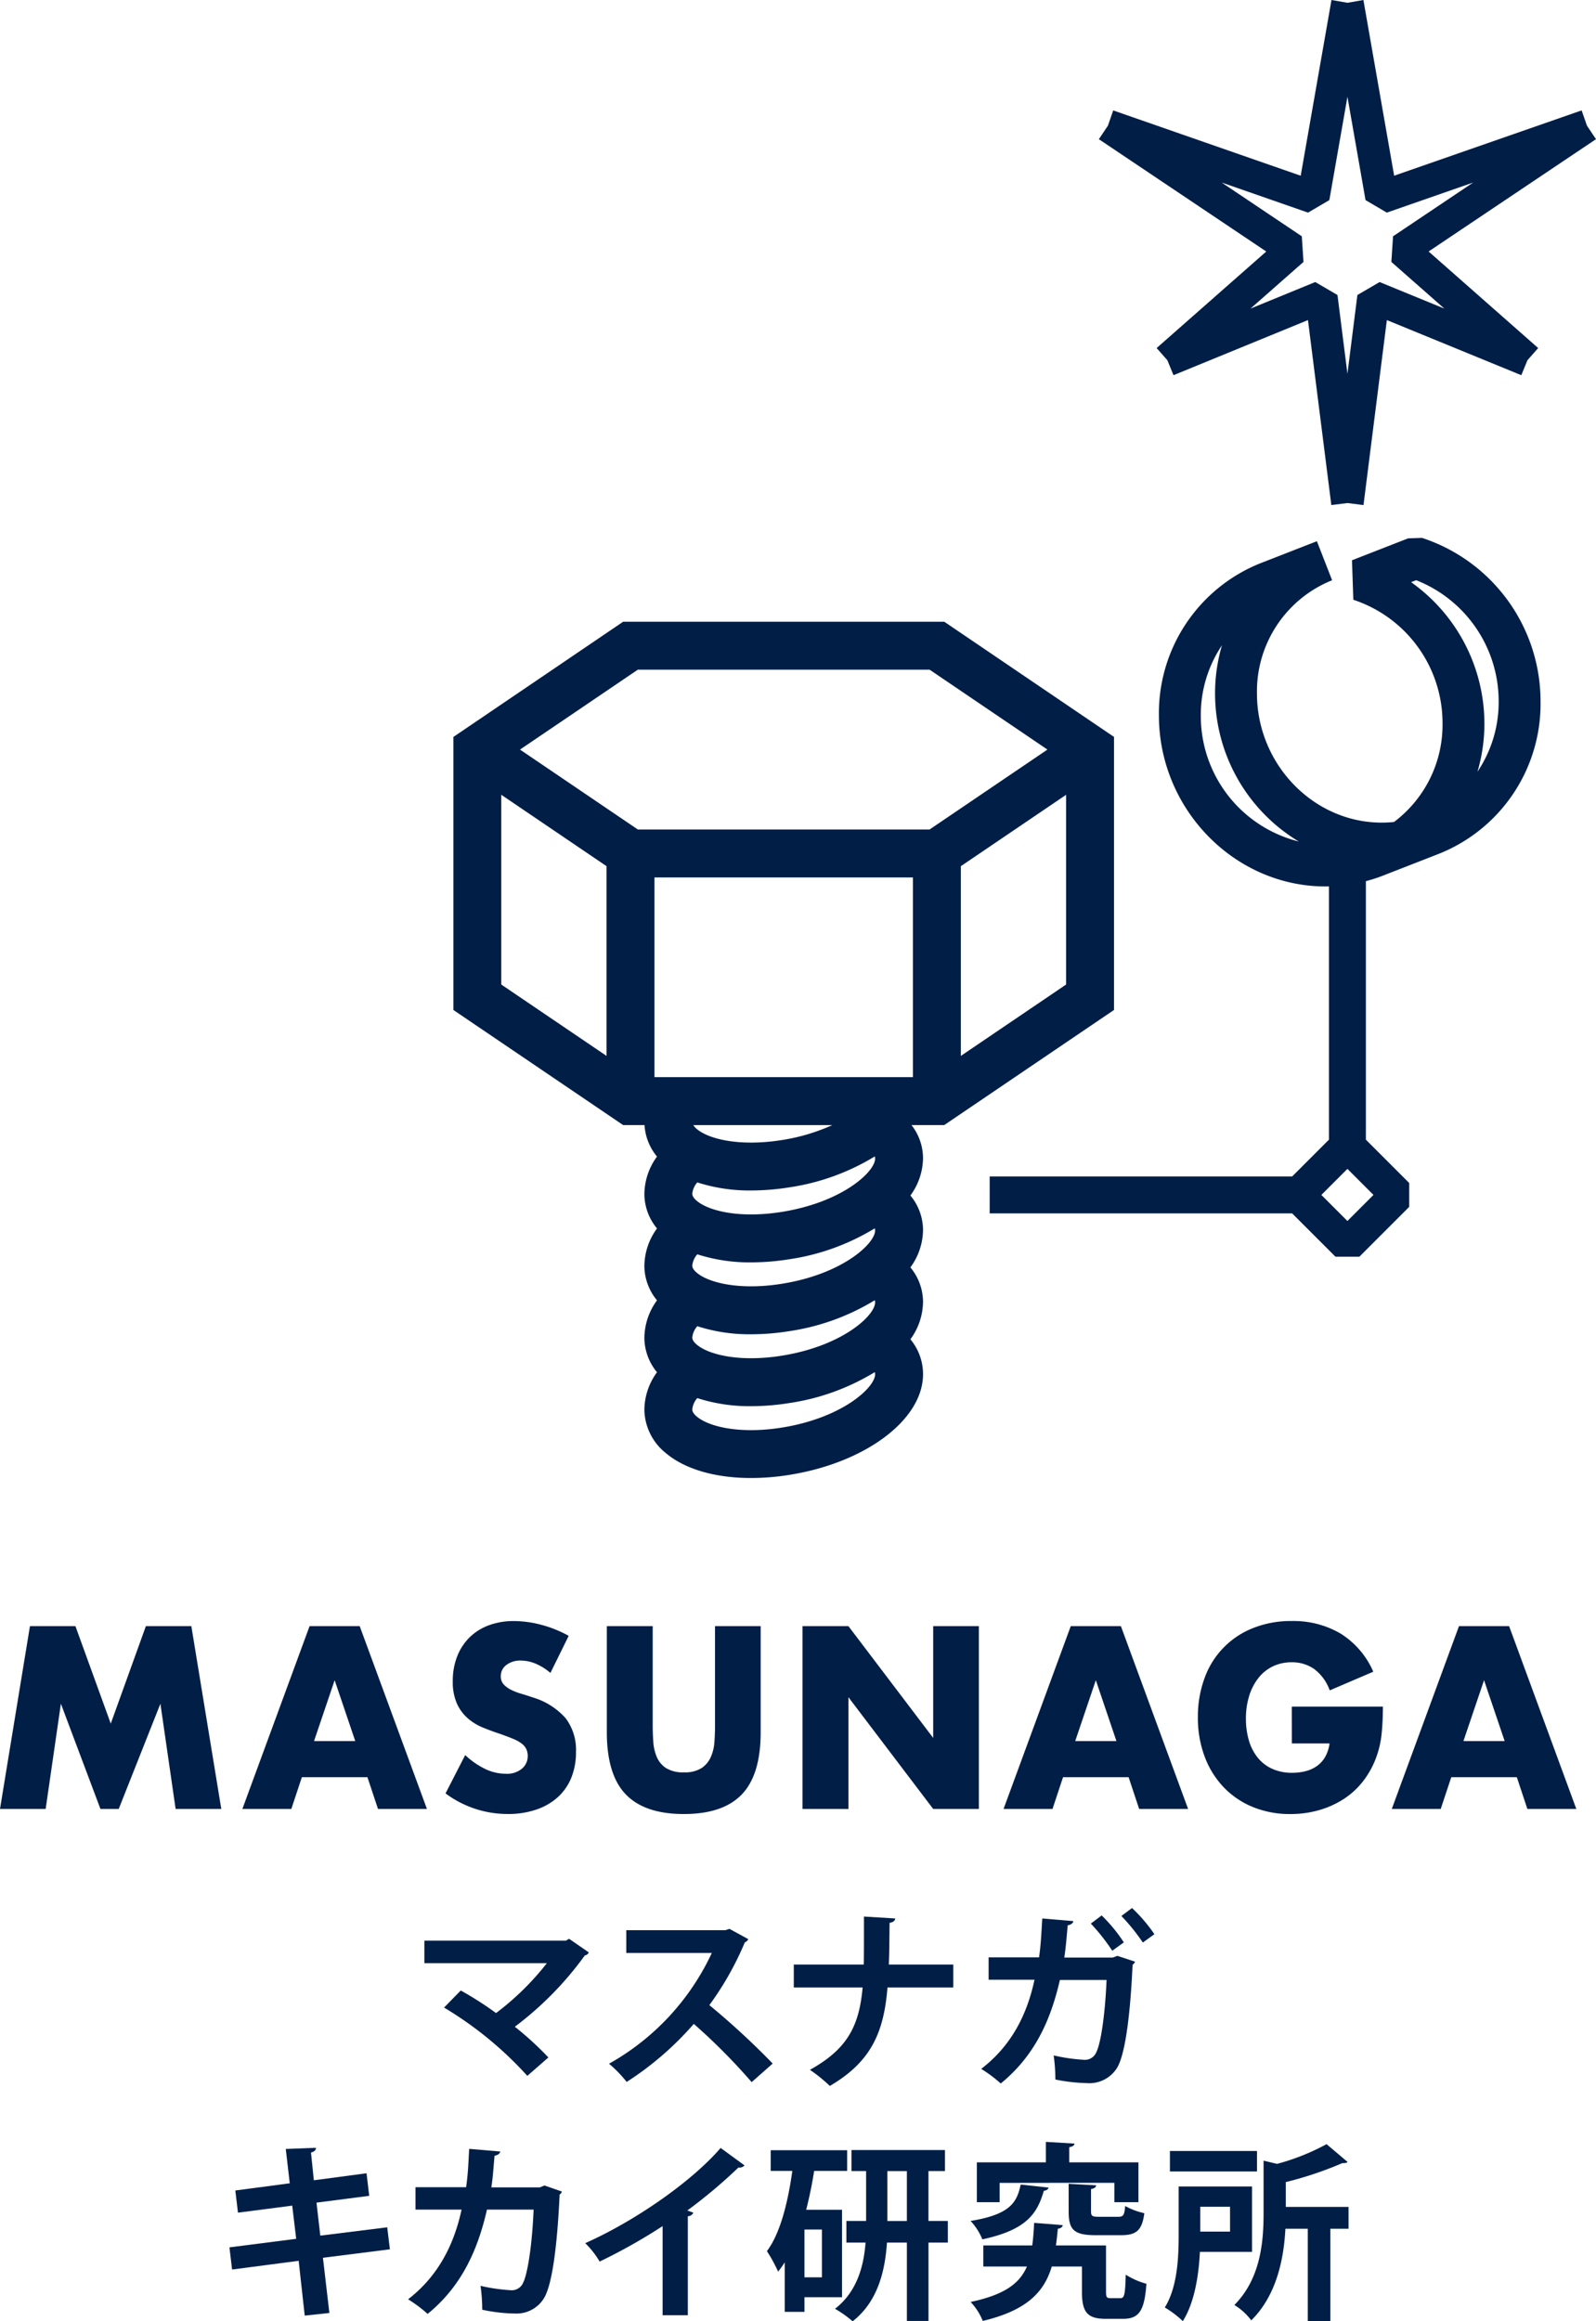
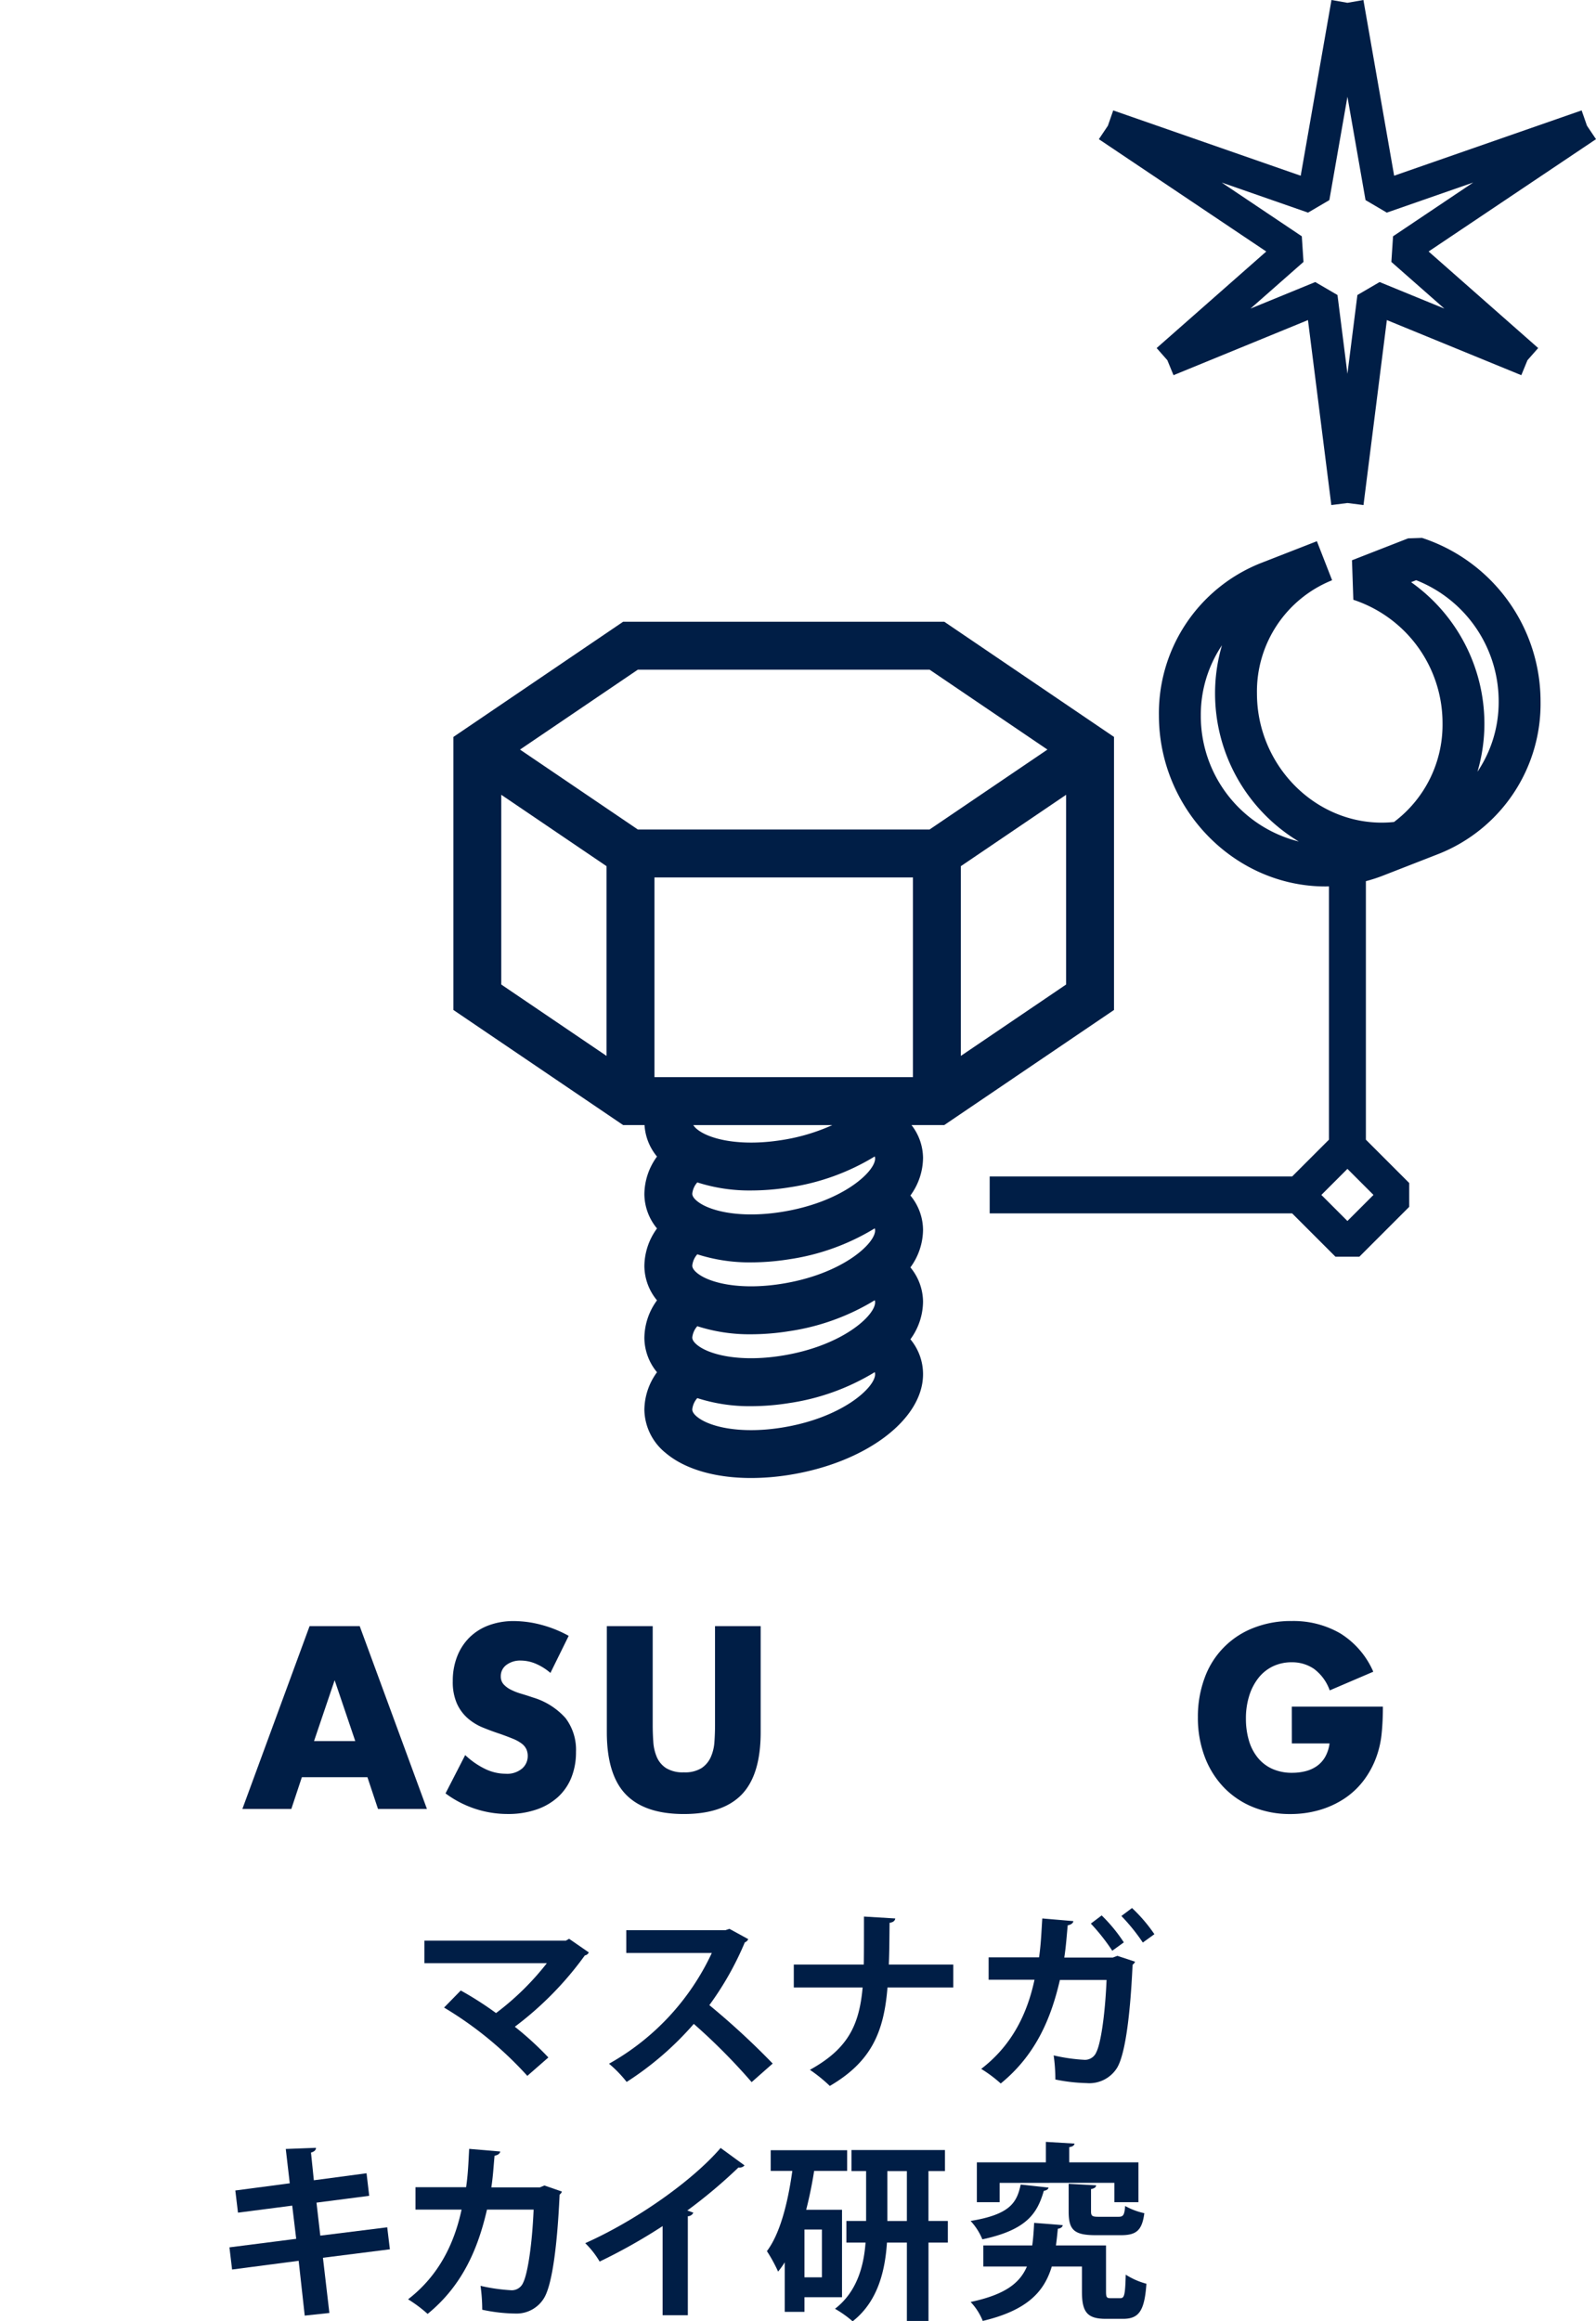
<svg xmlns="http://www.w3.org/2000/svg" width="266.449" height="387.47" data-name="グループ 779">
  <defs>
    <clipPath id="a">
      <path fill="none" d="M0 0h266.449v387.47H0z" data-name="長方形 839" />
    </clipPath>
  </defs>
-   <path fill="#001e46" d="m24.355 271.431-5.864 16.271-5.9-16.271H5l-5 30.516h7.623l2.542-17.565 6.606 17.565h3.05l6.959-17.564 2.54 17.565h7.624l-5-30.516Z" data-name="パス 808" />
  <path fill="#001e46" d="M61.342 296.646H50.396l-1.759 5.3h-8.172l11.22-30.517h8.366l11.225 30.519h-8.17Zm-2.033-6.031-3.44-10.159-3.441 10.159Z" data-name="パス 809" />
  <g data-name="グループ 780">
    <g fill="#001e46" clip-path="url(#a)" data-name="グループ 779">
      <path d="M91.893 279.242a9.4 9.4 0 0 0-2.5-1.558 6.5 6.5 0 0 0-2.424-.506 3.83 3.83 0 0 0-2.424.728 2.3 2.3 0 0 0-.939 1.9 1.93 1.93 0 0 0 .469 1.336 4.1 4.1 0 0 0 1.232.91 10 10 0 0 0 1.72.668q.957.283 1.9.607a11.8 11.8 0 0 1 5.493 3.46 8.74 8.74 0 0 1 1.74 5.647 11.3 11.3 0 0 1-.762 4.249 8.9 8.9 0 0 1-2.229 3.258 10.2 10.2 0 0 1-3.6 2.1 14.5 14.5 0 0 1-4.828.749 17.35 17.35 0 0 1-10.36-3.44l3.284-6.394a13.3 13.3 0 0 0 3.4 2.347 7.9 7.9 0 0 0 3.323.768 3.88 3.88 0 0 0 2.8-.89 2.75 2.75 0 0 0 .918-2.024 2.8 2.8 0 0 0-.234-1.194 2.56 2.56 0 0 0-.782-.931 6.2 6.2 0 0 0-1.426-.789q-.879-.365-2.131-.81-1.486-.485-2.912-1.072a9 9 0 0 1-2.541-1.558 7.2 7.2 0 0 1-1.8-2.449 8.9 8.9 0 0 1-.689-3.734 11.1 11.1 0 0 1 .723-4.107 9.1 9.1 0 0 1 2.033-3.157 9 9 0 0 1 3.206-2.044 11.8 11.8 0 0 1 4.241-.728 18 18 0 0 1 4.574.627 19.8 19.8 0 0 1 4.574 1.841Z" data-name="パス 810" />
      <path d="M108.968 271.431v16.594q0 1.336.1 2.732a7.7 7.7 0 0 0 .586 2.529 4.17 4.17 0 0 0 1.545 1.841 5.3 5.3 0 0 0 2.97.708 5.2 5.2 0 0 0 2.952-.708 4.35 4.35 0 0 0 1.544-1.841 7.4 7.4 0 0 0 .606-2.529q.1-1.4.1-2.732v-16.594h7.623v17.687q0 7.123-3.147 10.4t-9.676 3.278q-6.529 0-9.695-3.278t-3.167-10.4v-17.687Z" data-name="パス 811" />
-       <path d="M133.98 301.947v-30.516h7.662l14.152 18.662v-18.662h7.624v30.517h-7.624l-14.152-18.655v18.658Z" data-name="パス 812" />
-       <path d="M188.419 296.646h-10.946l-1.759 5.3h-8.171l11.22-30.517h8.366l11.221 30.517h-8.17Zm-2.033-6.031-3.44-10.159-3.441 10.159Z" data-name="パス 813" />
      <path d="M215.663 284.868h15.207q0 2.428-.2 4.411a16 16 0 0 1-.781 3.684 14.9 14.9 0 0 1-2.229 4.229 13.2 13.2 0 0 1-3.3 3.076 15.3 15.3 0 0 1-4.163 1.882 17.3 17.3 0 0 1-4.769.648 16.3 16.3 0 0 1-6.274-1.178 14.1 14.1 0 0 1-4.867-3.3 15 15 0 0 1-3.167-5.1 18.3 18.3 0 0 1-1.134-6.577 18.5 18.5 0 0 1 1.114-6.536 14.03 14.03 0 0 1 8.112-8.357 17 17 0 0 1 6.451-1.174 15.57 15.57 0 0 1 8.092 2.064 14.14 14.14 0 0 1 5.512 6.4l-7.272 3.116a7.64 7.64 0 0 0-2.639-3.6 6.46 6.46 0 0 0-3.694-1.093 7.2 7.2 0 0 0-3.127.667 6.8 6.8 0 0 0-2.4 1.9 9.2 9.2 0 0 0-1.564 2.974 12.5 12.5 0 0 0-.566 3.886 12.7 12.7 0 0 0 .488 3.6 8.2 8.2 0 0 0 1.466 2.873 6.64 6.64 0 0 0 2.424 1.882 7.95 7.95 0 0 0 3.362.667 9 9 0 0 0 2.189-.263 5.7 5.7 0 0 0 1.9-.85 4.8 4.8 0 0 0 1.388-1.518 6.2 6.2 0 0 0 .743-2.267h-6.294Z" data-name="パス 814" />
-       <path d="M253.232 296.646h-10.946l-1.759 5.3h-8.171l11.22-30.517h8.366l11.221 30.517h-8.17Zm-2.033-6.031-3.44-10.159-3.441 10.159Z" data-name="パス 815" />
      <path d="M98.298 325.892a.88.88 0 0 1-.665.507 55.3 55.3 0 0 1-11.683 11.9 53 53 0 0 1 5.6 5.129l-3.514 3.071a60.8 60.8 0 0 0-13.9-11.4l2.787-2.85a56 56 0 0 1 5.889 3.768 45.2 45.2 0 0 0 8.485-8.327H70.848v-3.756h23.62l.538-.316Z" data-name="パス 816" />
      <path d="M124.916 323.675a.96.96 0 0 1-.57.538 51.2 51.2 0 0 1-5.921 10.48A127 127 0 0 1 129 344.445l-3.514 3.1a100 100 0 0 0-9.658-9.721 52 52 0 0 1-11.208 9.688 20.4 20.4 0 0 0-2.944-3.039 41.04 41.04 0 0 0 17.161-18.49h-14.279v-3.8h16.559l.664-.222Z" data-name="パス 817" />
      <path d="M159.15 331.75h-10.987c-.6 7.441-2.691 12.379-9.625 16.432a25.7 25.7 0 0 0-3.324-2.691c6.3-3.483 8.232-7.378 8.8-13.741h-11.492v-3.831h11.684c.032-1.139.032-4.654.032-8.01l5.224.317c-.063.411-.348.633-.949.727-.032 2.533-.032 4.845-.127 6.966h10.764Z" data-name="パス 818" />
      <path d="M189.494 327.444a1.1 1.1 0 0 1-.412.507c-.442 9.625-1.393 15.26-2.6 17.224a5.45 5.45 0 0 1-5.066 2.533 29 29 0 0 1-5.224-.6 29 29 0 0 0-.285-4.021 30 30 0 0 0 5 .727 2.06 2.06 0 0 0 2.122-1.265c.728-1.425 1.456-6.08 1.71-12.063h-7.789c-1.488 6.458-4.052 12.538-9.879 17.287a22.3 22.3 0 0 0-3.261-2.438c5.256-4.021 7.725-9.4 8.9-14.881h-7.662v-3.738h8.422c.316-2.185.379-4.053.539-6.49l5.193.443c-.063.349-.381.6-.951.7-.19 2.027-.285 3.514-.57 5.382h8.107l.759-.285Zm-5.572-7.725a26.5 26.5 0 0 1 3.7 4.5l-1.931 1.393a33.5 33.5 0 0 0-3.576-4.528Zm5.066-1.235a26 26 0 0 1 3.736 4.369l-1.931 1.393a32.3 32.3 0 0 0-3.579-4.432Z" data-name="パス 819" />
      <path d="m53.913 376.863 1.076 9.213-4.116.443-1.013-9.15-11.113 1.456-.443-3.7 11.145-1.424-.664-5.541-9.056 1.172-.443-3.7 9.087-1.2-.665-5.731 5.034-.19c.032.316-.222.634-.823.792l.475 4.622 8.8-1.171.443 3.767-8.8 1.14.634 5.509 11.176-1.393.443 3.673Z" data-name="パス 820" />
      <path d="M93.806 365.812a1 1 0 0 1-.379.507c-.443 9.625-1.394 15.355-2.629 17.319a5.36 5.36 0 0 1-4.78 2.533 27.7 27.7 0 0 1-5.509-.634 29 29 0 0 0-.285-3.989 30 30 0 0 0 5 .728 2.06 2.06 0 0 0 2.121-1.266c.728-1.456 1.489-6.174 1.742-12.189H81.3c-1.488 6.491-4.084 12.664-9.91 17.413a22.4 22.4 0 0 0-3.261-2.438c5.256-4.052 7.757-9.5 8.929-14.975h-7.694v-3.737h8.454c.316-2.185.379-3.957.507-6.4l5.193.443c-.064.348-.38.6-.951.7-.189 1.994-.252 3.419-.538 5.287h8.106l.76-.316Z" data-name="パス 821" />
      <path d="M124.298 361.444a1.08 1.08 0 0 1-1.013.348 85 85 0 0 1-8.548 7.187c.348.095.7.253 1.013.348a1 1 0 0 1-.918.6v16.527h-4.211v-14.878a93 93 0 0 1-10.512 5.92 14.7 14.7 0 0 0-2.406-3.071c8.264-3.673 17.762-10.258 22.606-15.893Z" data-name="パス 822" />
      <path d="M140.573 383.448h-6.269v2.438h-3.293v-8.264a15 15 0 0 1-1.108 1.551 25.5 25.5 0 0 0-1.868-3.419c2.122-2.817 3.451-7.725 4.243-13.393h-3.61v-3.451h12.76v3.451h-5.509a69 69 0 0 1-1.329 6.491h5.984Zm-3.356-11.3h-2.913v7.979h2.913Zm21.022-1.425v3.609h-3.229v13.075h-3.609V374.33h-3.324c-.317 4.717-1.52 9.846-5.731 13.139a18.2 18.2 0 0 0-2.944-2.09c3.7-2.85 4.813-7.187 5.1-11.049h-3.2v-3.61h3.292v-8.327h-2.443v-3.514h15.609v3.514h-2.755v8.327Zm-10.1 0h3.261v-8.327h-3.261Z" data-name="パス 823" />
      <path d="M175.055 365.148c-.063.286-.348.475-.791.539-1.077 3.673-2.723 6.49-10.259 8.1a10.3 10.3 0 0 0-1.963-3.071c6.555-1.076 7.725-3.039 8.359-6.079Zm9.594 17.351c0 .981.126 1.108.76 1.108h1.646c.664 0 .791-.57.886-3.926a12.2 12.2 0 0 0 3.452 1.519c-.317 4.56-1.267 5.858-3.927 5.858h-2.817c-3.071 0-4.021-1.045-4.021-4.528v-4.211h-5.034c-1.266 4.211-4.084 7.314-11.524 9.086a10 10 0 0 0-2.027-3.166c5.668-1.2 8.2-3.1 9.4-5.92h-7.282v-3.514h8.169c.159-1.139.253-2.406.316-3.767 4.559.348 4.686.38 4.781.38-.063.316-.317.538-.824.6-.095.95-.189 1.9-.316 2.786h8.359Zm-17.764-18.142v3.23h-3.8v-6.649h11.524v-3.419l4.781.285c-.032.286-.285.507-.887.6v2.533h11.557v6.649h-4.021v-3.23Zm11.524.159 4.591.253c-.032.316-.253.507-.855.634v3.7c0 .823.222.918 1.33.918h3.229c.824 0 1.013-.252 1.14-1.8a11.6 11.6 0 0 0 3.2 1.2c-.38 2.913-1.361 3.673-3.926 3.673h-4.179c-3.673 0-4.528-.918-4.528-3.957Z" data-name="パス 824" />
-       <path d="M209.026 375.881h-8.706c-.19 3.894-.887 8.454-2.85 11.556a16.7 16.7 0 0 0-3.008-2.279c2.122-3.419 2.312-8.391 2.312-12.095v-8.1h12.252Zm.824-13.424h-14.533v-3.419h14.533Zm-4.5 5.888h-4.968v4.148h4.971Zm19.789.032v3.641h-3.04v15.419h-3.767v-15.418h-3.737c-.253 4.907-1.424 11.082-5.7 15.292a10 10 0 0 0-2.818-2.564c4.432-4.465 4.876-10.671 4.876-15.388v-8.707l2.249.538a37.3 37.3 0 0 0 8.264-3.293l3.516 2.977c-.189.189-.507.189-.886.189a59.7 59.7 0 0 1-9.435 3.167v4.148Z" data-name="パス 825" />
      <path d="m237.4 89.783-2.316.079-9.373 3.657.226 6.593a21.675 21.675 0 0 1 14.891 20.634 20.29 20.29 0 0 1-8.1 16.458 19.5 19.5 0 0 1-2.606.1c-11.18-.313-20.275-9.977-20.275-21.542a20 20 0 0 1 12.524-18.9l.022-.009-2.541-6.514-9.373 3.656a26.95 26.95 0 0 0-17 25.428c0 15.314 12.144 28.114 27.071 28.533q.382.01.761.01c.185 0 .368-.009.553-.013v42.28l-6.137 6.137h-50.5v6.17h50.5l7.232 7.232h3.978l8.328-8.328v-3.978l-7.233-7.232v-43.151a26 26 0 0 0 2.787-.9l4.274-1.667 5.081-1.982.018-.007a26.95 26.95 0 0 0 17-25.436A28.73 28.73 0 0 0 237.4 89.783m-8.1 109.673-4.351 4.351-4.351-4.351 4.351-4.35Zm-28.828-80.036a20.8 20.8 0 0 1 3.534-11.713 28.4 28.4 0 0 0-1.154 8.057 28.85 28.85 0 0 0 13.979 24.7 21.58 21.58 0 0 1-16.359-21.041m46.191 9.39a28.5 28.5 0 0 0 1.155-8.064 28.97 28.97 0 0 0-12.238-23.573l.846-.331a21.73 21.73 0 0 1 13.774 20.244 20.8 20.8 0 0 1-3.535 11.72" data-name="パス 826" />
      <path d="m238.502 41.979 27.947-18.748-1.508-2.247-.891-2.555-31.3 10.9L227.618 0l-2.665.466L222.288 0l-5.138 29.332-31.3-10.9-.89 2.555-1.508 2.247 27.947 18.748-18.3 16.113 1.788 2.032 1.027 2.5 22.448-9.2 3.9 30.878 2.685-.339 2.685.339 3.9-30.878 22.448 9.2 1.026-2.5 1.789-2.032Zm-8.177 5.1-3.711 2.165-1.662 13.144-1.662-13.144-3.711-2.165-10.812 4.432 8.848-7.789-.281-4.279-13.381-8.976 14.423 5.023 3.556-2.088 3.021-17.249 3.021 17.247 3.552 2.09 14.421-5.024-13.38 8.976-.281 4.279 8.848 7.789Z" data-name="パス 827" />
      <path d="M157.642 103.778h-53.609l-28.337 19.228v45.579l28.338 19.21h3.568a9.1 9.1 0 0 0 2.083 5.256 10.78 10.78 0 0 0-2.108 6.293 9.1 9.1 0 0 0 2.108 5.707 10.78 10.78 0 0 0-2.108 6.293 9.1 9.1 0 0 0 2.108 5.707 10.78 10.78 0 0 0-2.108 6.293 9.1 9.1 0 0 0 2.108 5.707 10.78 10.78 0 0 0-2.108 6.293 9.46 9.46 0 0 0 3.579 7.2c3.209 2.712 8.3 4.163 14.241 4.163a40.6 40.6 0 0 0 6.189-.492c12.938-2.006 22.617-9.3 22.513-16.956a9.1 9.1 0 0 0-2.108-5.707 10.77 10.77 0 0 0 2.108-6.293 9.1 9.1 0 0 0-2.108-5.707 10.77 10.77 0 0 0 2.108-6.293 9.1 9.1 0 0 0-2.108-5.707 10.77 10.77 0 0 0 2.108-6.293 9.07 9.07 0 0 0-1.927-5.467h5.471l28.337-19.21v-45.576Zm-56.38 72.473-17.576-11.916v-31.67l17.576 11.917Zm8-29.791h43.153v33.336h-43.154Zm45.924-8h-48.7l-19.674-13.341 19.677-13.341h48.7l19.677 13.341Zm22.8 25.874-17.576 11.917v-31.67l17.576-11.917Zm-46.4 33.884a38 38 0 0 0 14.451-5.186 1 1 0 0 1 .062.338c.03 2.2-5.5 7.355-15.74 8.943-6.9 1.07-12.023-.171-14.039-1.876-.736-.622-.742-1.043-.744-1.2a3.35 3.35 0 0 1 .836-1.873 28.4 28.4 0 0 0 8.985 1.348 40.5 40.5 0 0 0 6.188-.492m0 12a38 38 0 0 0 14.451-5.187 1 1 0 0 1 .062.338c.03 2.2-5.5 7.355-15.74 8.942-6.9 1.07-12.023-.17-14.039-1.875-.736-.622-.742-1.043-.744-1.2a3.36 3.36 0 0 1 .836-1.873 28.4 28.4 0 0 0 8.985 1.348 40.6 40.6 0 0 0 6.189-.492m0 12a38 38 0 0 0 14.451-5.186 1 1 0 0 1 .062.338c.03 2.2-5.5 7.354-15.74 8.942-6.9 1.07-12.023-.171-14.039-1.875-.736-.622-.742-1.043-.744-1.2a3.36 3.36 0 0 1 .836-1.873 28.4 28.4 0 0 0 8.985 1.348 40.5 40.5 0 0 0 6.189-.492m0 12a38 38 0 0 0 14.451-5.186 1 1 0 0 1 .062.338c.03 2.2-5.5 7.355-15.74 8.943-6.9 1.069-12.023-.171-14.039-1.876-.736-.622-.742-1.043-.744-1.2a3.35 3.35 0 0 1 .836-1.873 28.4 28.4 0 0 0 8.985 1.348 40.5 40.5 0 0 0 6.189-.492m-15.841-46.422h23.2a32.4 32.4 0 0 1-8.582 2.518c-6.9 1.07-12.023-.171-14.039-1.876a2.6 2.6 0 0 1-.575-.641" data-name="パス 828" />
    </g>
  </g>
</svg>